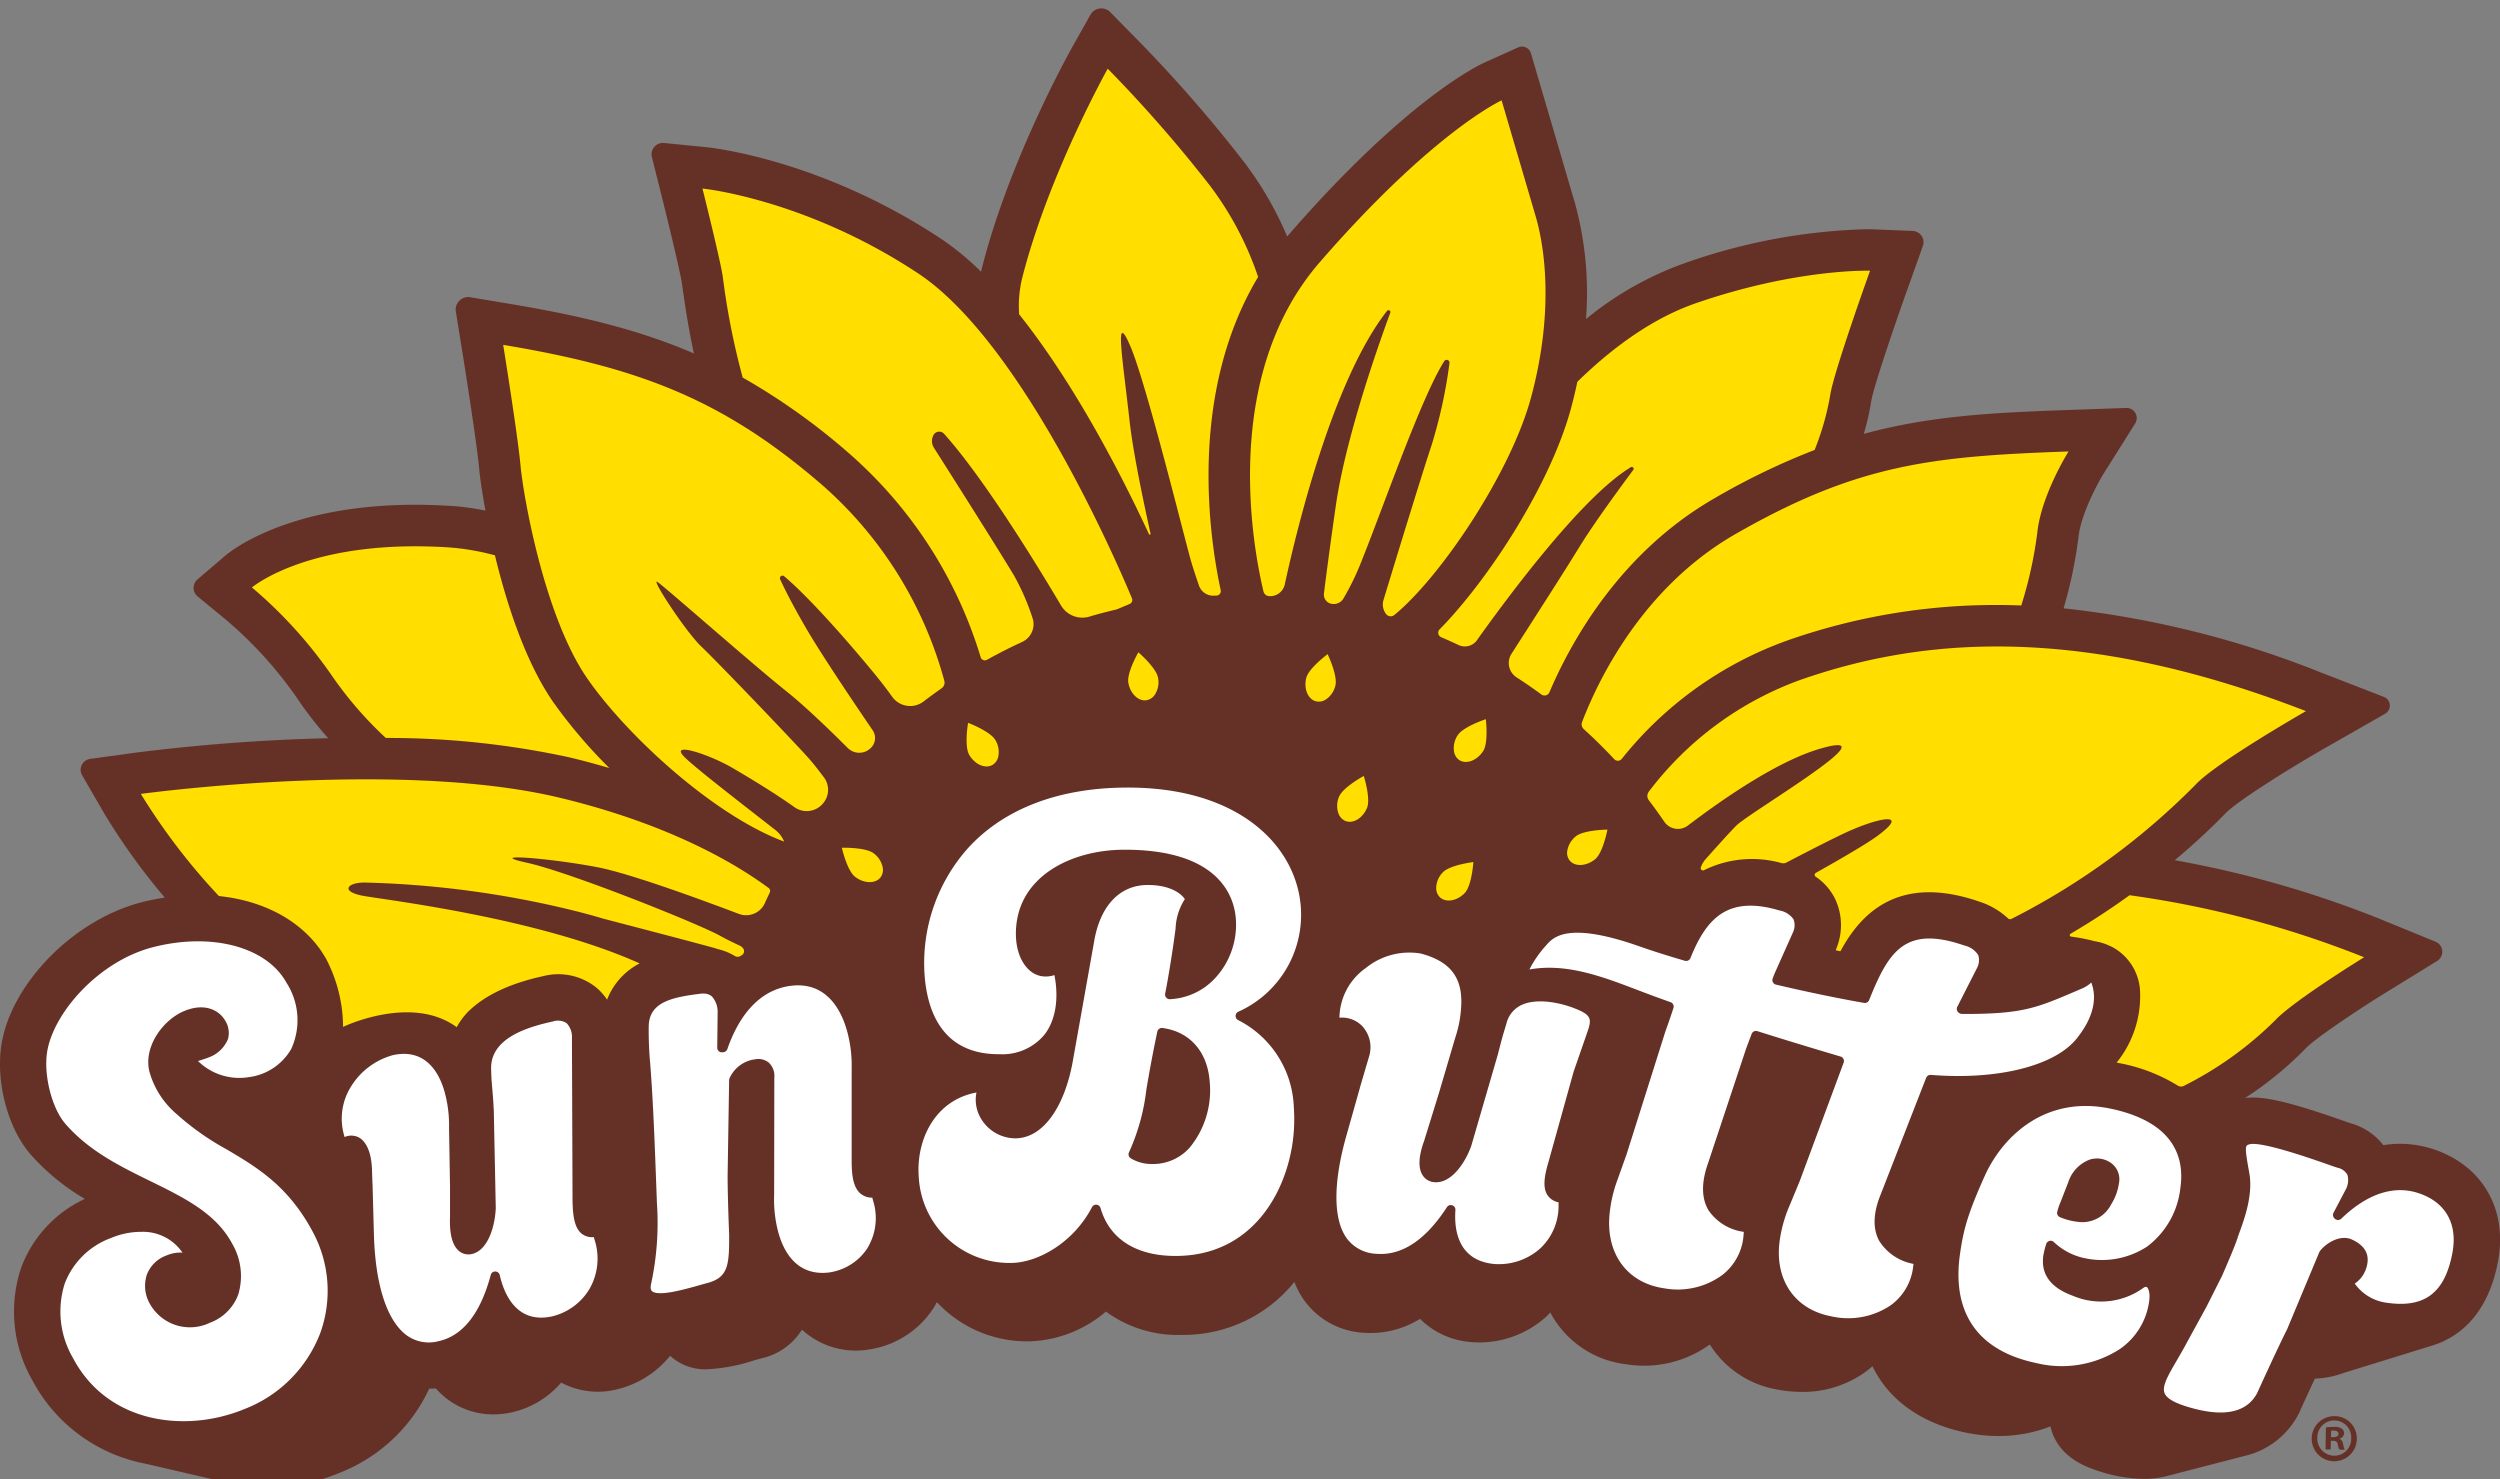
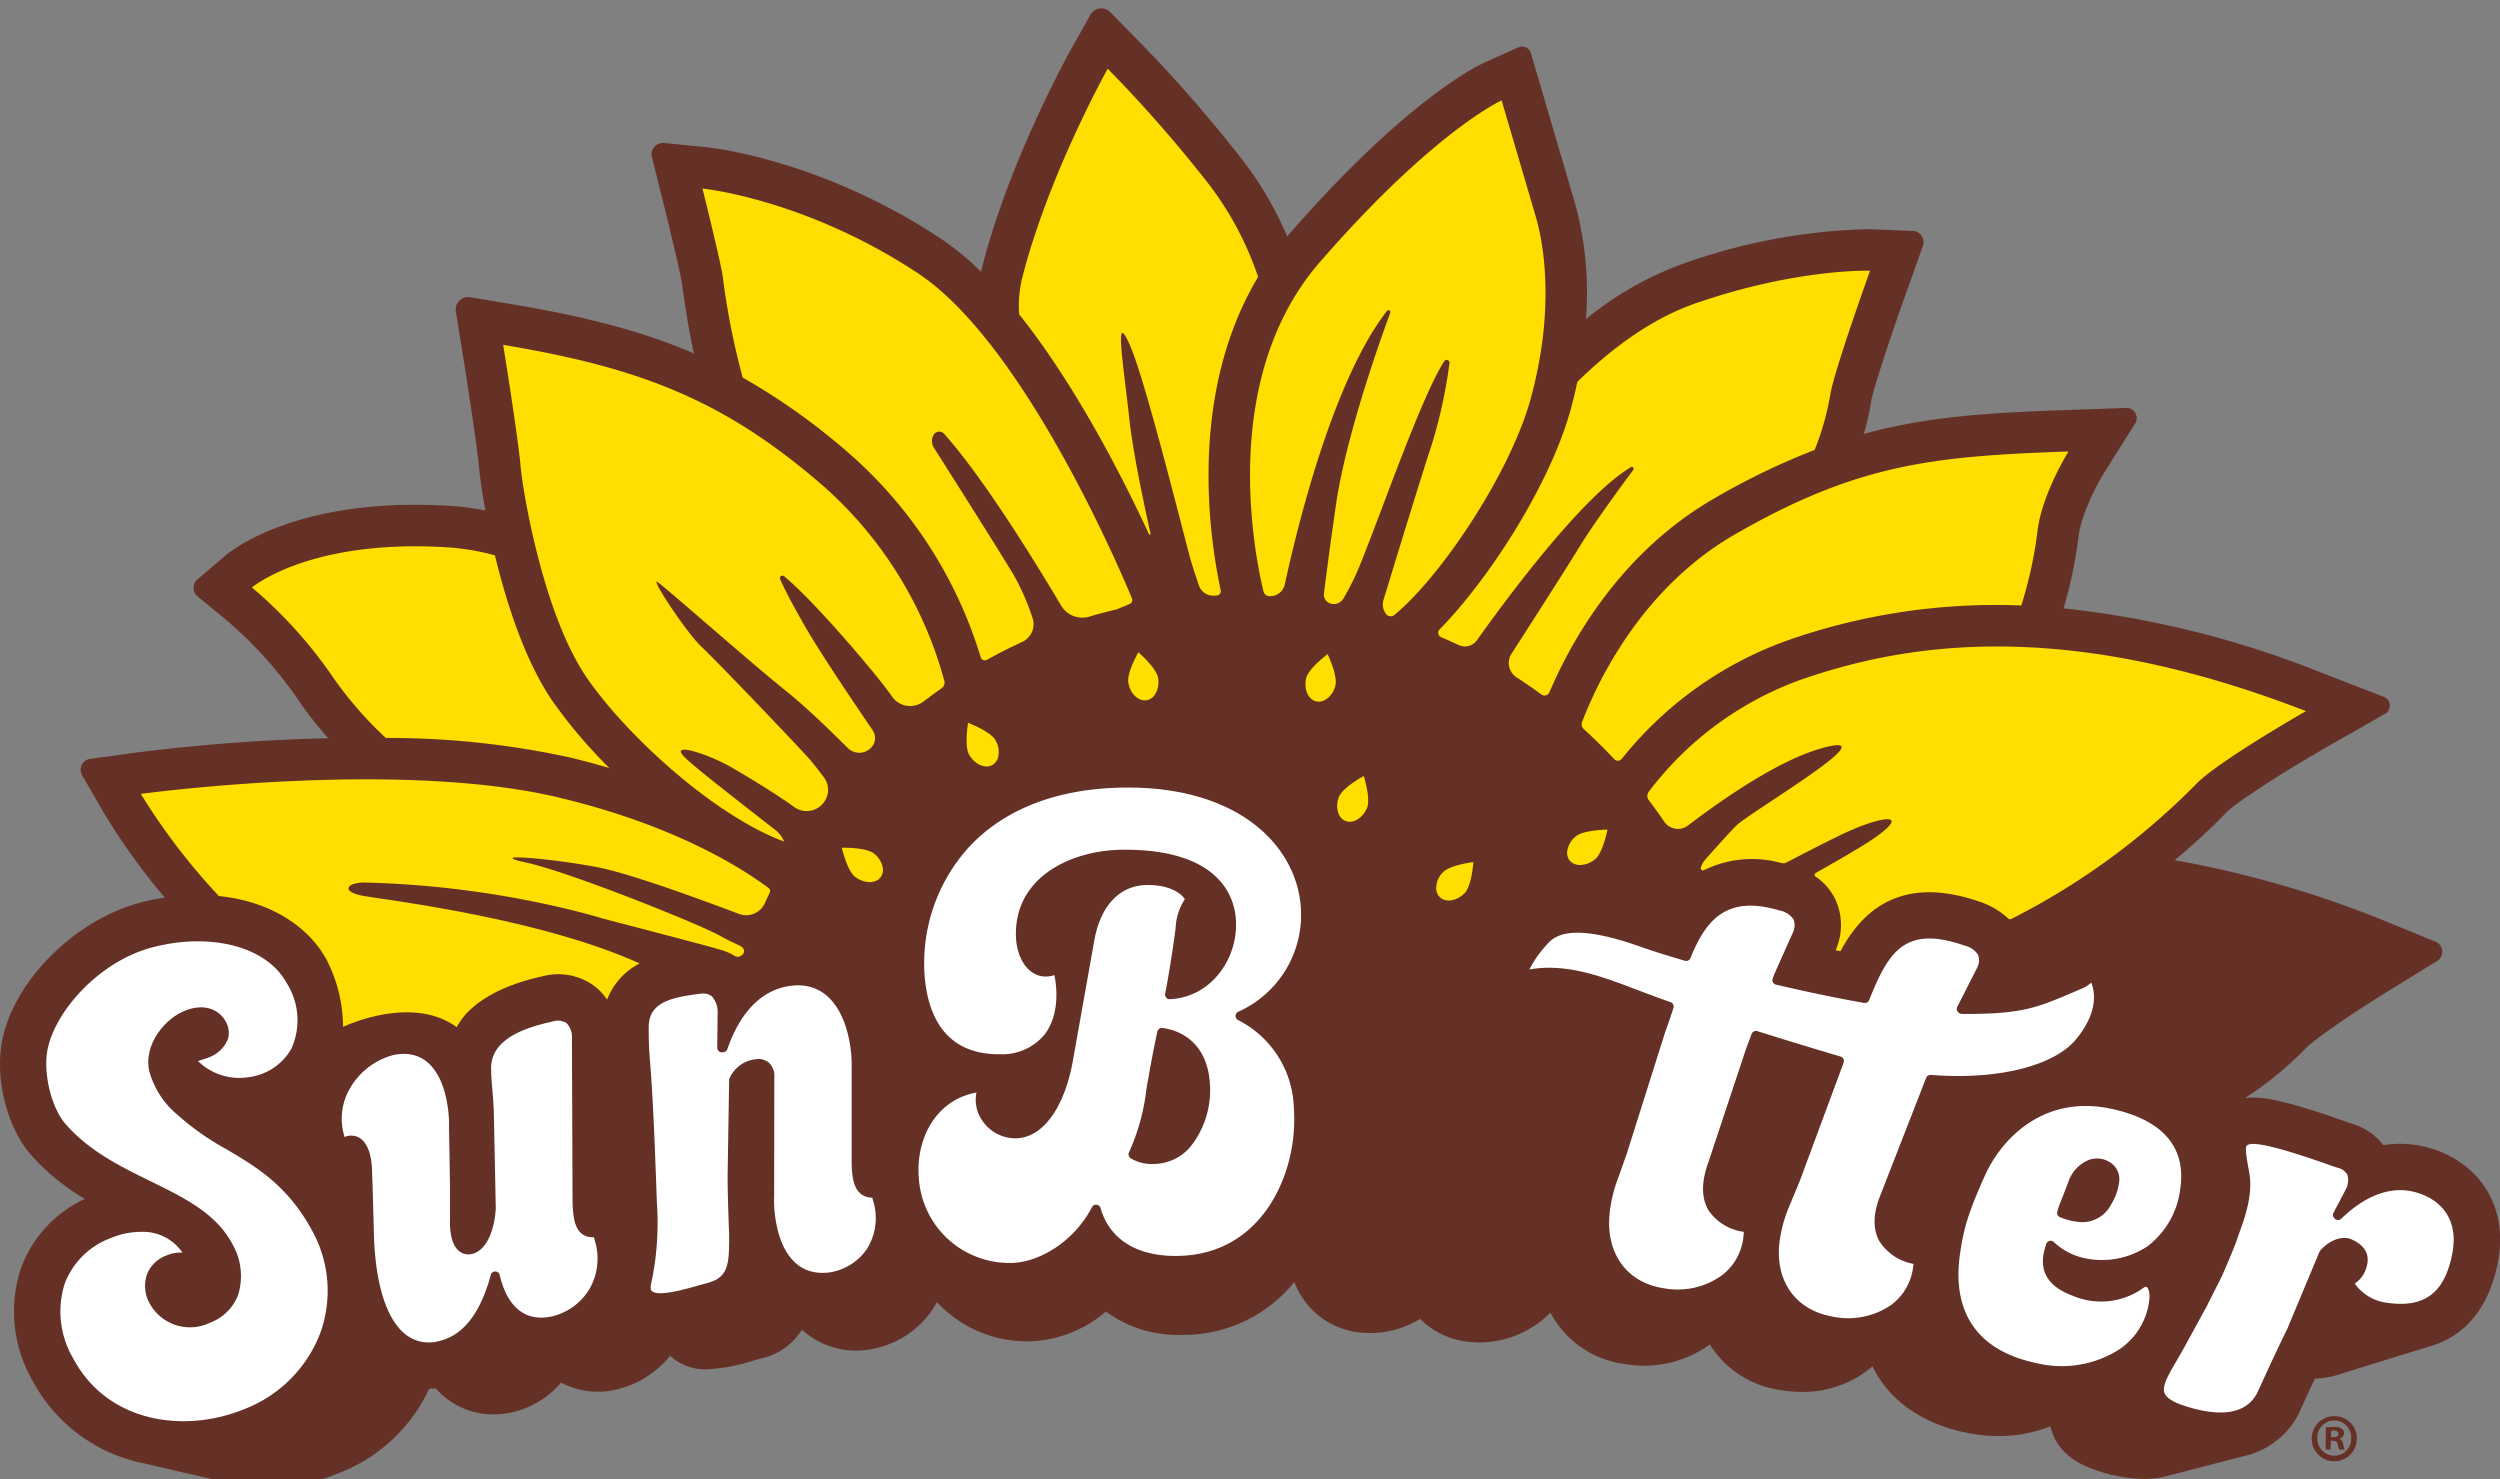
<svg xmlns="http://www.w3.org/2000/svg" viewBox="0 0 300 177.516" height="177.516" width="300">
  <rect x="0" y="0" width="300" height="177.516" fill="#808080" stroke="none" />
  <defs>
    <clipPath id="clip-path">
      <rect fill="none" transform="translate(0 -1)" height="177.515" width="300" data-name="Rectangle 5" id="Rectangle_5" />
    </clipPath>
  </defs>
  <g transform="translate(0 1)" id="logo">
    <g clip-path="url(#clip-path)" data-name="Group 1" id="Group_1">
      <path fill="#653126" transform="translate(-145.265 -88.041)" d="M428.083,259.659a2.708,2.708,0,1,1-2.642-2.681,2.656,2.656,0,0,1,2.642,2.681m-4.74-.074a2.054,2.054,0,0,0,2.024,2.14,2.02,2.02,0,0,0,2.041-2.06,2.035,2.035,0,1,0-4.065-.08m1.6,1.394-.61-.01.041-2.639a7.175,7.175,0,0,1,1.013-.064,1.4,1.4,0,0,1,.9.223.665.665,0,0,1,.265.567.681.681,0,0,1-.557.619v.032c.255.084.381.3.455.651a2.359,2.359,0,0,0,.183.647l-.643-.01a2.083,2.083,0,0,1-.2-.647c-.044-.275-.2-.406-.54-.411l-.289,0Zm.039-1.48.289,0c.337.005.612-.1.616-.377,0-.241-.171-.405-.556-.412a1.494,1.494,0,0,0-.338.027Z" data-name="Path 1" id="Path_1" />
      <path fill="#653126" transform="translate(0 0)" d="M291.737,136.819a12.6,12.6,0,0,0-5.737-.4,7.462,7.462,0,0,0-3.832-2.6l-.49-.162c-5.817-2.062-9.052-2.917-11.168-2.95a7.281,7.281,0,0,0-1.113.061,41.838,41.838,0,0,0,7.273-5.951c1-1.077,5.784-4.337,9.627-6.707l6.169-3.8a1.3,1.3,0,0,0-.189-2.3l-6.706-2.744a125.112,125.112,0,0,0-24.609-7.041,78.884,78.884,0,0,0,6.123-5.648c1.308-1.367,7.295-5.169,12.092-7.908l7.04-4.019a1.123,1.123,0,0,0-.151-2.021l-7.556-2.93a116.619,116.619,0,0,0-30.88-7.7,53.446,53.446,0,0,0,1.783-8.509c.274-2.737,2.327-6.546,3.02-7.655l3.787-6.016a1.217,1.217,0,0,0-1.07-1.865l-7.1.249c-9.215.323-16.624.736-24.4,2.865a28.208,28.208,0,0,0,.892-3.915c.224-1.446,2.531-8.38,4.542-13.974l1.66-4.666a1.35,1.35,0,0,0-1.215-1.8l-4.949-.2s-.2-.008-.583-.008a70.842,70.842,0,0,0-22.062,4.157,39.59,39.59,0,0,0-11.616,6.625,40.677,40.677,0,0,0-1.295-13.807l-5.31-18.082a1.122,1.122,0,0,0-1.538-.708L178.154,6.5c-.933.421-9.525,4.576-23.516,20.672-.06.069-.117.14-.177.209a41.177,41.177,0,0,0-5.2-8.973A166.8,166.8,0,0,0,136.468,3.752l-3.243-3.3a1.5,1.5,0,0,0-2.371.316L128.588,4.8c-.3.544-7.5,13.455-10.78,26.454-.03.117-.049.241-.075.36a33.028,33.028,0,0,0-4.827-3.975c-14.4-9.523-27.567-10.92-28.12-10.975l-5.1-.506a1.365,1.365,0,0,0-1.457,1.691l1.245,4.98c.864,3.458,2.163,8.877,2.342,10.1l.11.756c.286,1.983.669,4.639,1.342,7.73-6.725-2.9-13.761-4.56-22.07-5.947l-4.778-.8a1.5,1.5,0,0,0-1.72,1.714l.772,4.79c.479,2.969,1.779,11.295,2.035,14.118.083.913.326,2.7.745,4.982a30.172,30.172,0,0,0-3.868-.544c-1.54-.1-3.07-.157-4.546-.157-15.213,0-22.1,5.5-22.831,6.13l-3.312,2.827a1.336,1.336,0,0,0,.02,2.048l3.365,2.764a48.865,48.865,0,0,1,8.462,9.279,44.554,44.554,0,0,0,3.842,4.966,227.5,227.5,0,0,0-23.159,1.739l-5.411.743a1.318,1.318,0,0,0-.958,1.968L12.6,96.769a77.193,77.193,0,0,0,7.174,9.944c-.889.137-1.785.306-2.69.534-8.221,2.076-15.814,9.8-16.926,17.217-.666,4.448.8,9.929,3.487,13.034a26.743,26.743,0,0,0,6.533,5.37A14.8,14.8,0,0,0,2.548,151.1a16.555,16.555,0,0,0,1.305,13.481,19.457,19.457,0,0,0,12.726,9.874c.214.053.433.093.648.139l10.445,2.413c.148.034.294.07.444.1l1.122.2a20,20,0,0,0,2.863.207,22.769,22.769,0,0,0,8.59-1.753h0a19.8,19.8,0,0,0,10.814-10.119c.259,0,.52-.016.782-.037a10.486,10.486,0,0,0,1.241,1.173,9.123,9.123,0,0,0,5.678,1.949,10.21,10.21,0,0,0,2.184-.241,10.892,10.892,0,0,0,5.946-3.573,9.433,9.433,0,0,0,6.634.826,11.684,11.684,0,0,0,6.444-4.046c.014.014.026.03.041.043a6.215,6.215,0,0,0,4.385,1.579,21.632,21.632,0,0,0,5.663-1.072l.237-.066c.225-.064.442-.125.65-.18a7.618,7.618,0,0,0,4.842-3.44,9.546,9.546,0,0,0,7.893,2.405,11.186,11.186,0,0,0,7.758-4.786,10.412,10.412,0,0,0,.547-.918,14.7,14.7,0,0,0,10.825,4.7l.4,0a14.821,14.821,0,0,0,9.056-3.569,14.569,14.569,0,0,0,9.045,2.8h.186a17.092,17.092,0,0,0,13.382-6.355,10.154,10.154,0,0,0,1.117,2.119,9.4,9.4,0,0,0,7.1,3.971,11.253,11.253,0,0,0,6.863-1.661,9.692,9.692,0,0,0,6.211,2.791c.314.027.629.04.944.04a12.009,12.009,0,0,0,7.943-3.053c.189-.171.36-.357.536-.539a11.83,11.83,0,0,0,9,6.193,13.469,13.469,0,0,0,10.137-2.354,11.945,11.945,0,0,0,8.076,5.4,15.727,15.727,0,0,0,2.959.287,12.815,12.815,0,0,0,7.628-2.387c.3-.218.582-.45.855-.693,1.956,4.021,5.783,6.832,11.2,7.964a19.227,19.227,0,0,0,3.924.41,16.953,16.953,0,0,0,6.236-1.157,6.483,6.483,0,0,0,.27.9c1.086,2.8,3.746,3.914,5.653,4.508a17.774,17.774,0,0,0,5.294.893,11.443,11.443,0,0,0,2.424-.254l10.086-2.611a9.755,9.755,0,0,0,5.982-4.792l.176-.329.066-.177c.245-.538,1-2.2,1.781-3.864a11.164,11.164,0,0,0,3.444-.682l10.363-3.206-.007,0c4.265-1.2,7.15-4.7,8.178-10.182,1.192-6.338-1.952-11.657-8.013-13.552" data-name="Path 2" id="Path_2" />
      <g transform="translate(5.56 93.508)" data-name="Group 3293" id="Group_3293">
        <path fill="#fff" transform="translate(-128.628 -162.153)" d="M376.305,200.678c-7.54-1.572-12.668,3.012-14.957,7.83-2.118,4.694-2.649,6.6-3.078,9.6-1.018,7.11,2.153,11.642,9.172,13.109a12.849,12.849,0,0,0,9.979-1.667,8.29,8.29,0,0,0,3.542-5.727c.166-1.158-.146-1.718-.351-1.761a.657.657,0,0,0-.31.11,8.673,8.673,0,0,1-8.535.95c-2.638-.968-3.815-2.582-3.5-4.8a9.276,9.276,0,0,1,.356-1.42.555.555,0,0,1,.878-.238,7.679,7.679,0,0,0,3.356,1.874,9.88,9.88,0,0,0,7.884-1.319,10.158,10.158,0,0,0,3.975-7.051c.49-3.426-.571-7.855-8.413-9.492m1.034,8.99a6.461,6.461,0,0,1-.929,2.505,3.89,3.89,0,0,1-3.511,2.134,7.687,7.687,0,0,1-2.62-.592.556.556,0,0,1-.35-.6,7.117,7.117,0,0,1,.427-1.272l.93-2.395a4.277,4.277,0,0,1,2.562-2.652,2.879,2.879,0,0,1,2.306.258,2.4,2.4,0,0,1,1.185,2.611" data-name="Path 3" id="Path_3" />
        <path fill="#fff" transform="translate(-63.281 -142.24)" d="M212.7,185.672a20.216,20.216,0,0,0,.28-5.044,12.209,12.209,0,0,0-6.687-10.487.557.557,0,0,1,.022-1,12.739,12.739,0,0,0,7.5-12.609c-.539-7.187-7.295-14.406-21.079-14.291-8.019.059-14.52,2.551-18.8,7.207a20.707,20.707,0,0,0-5.262,15.321c.321,4.283,2.1,9.365,8.694,9.468.1,0,.2,0,.305,0a6.567,6.567,0,0,0,5.379-2.34c1.331-1.711,1.758-4.29,1.2-7.154a3.237,3.237,0,0,1-1,.169c-2.075.049-3.6-2.108-3.624-5.049-.051-6.918,6.628-10.119,12.854-10.164,11.665-.077,13.348,5.75,13.537,8.263a9.429,9.429,0,0,1-2.311,6.955,7.891,7.891,0,0,1-5.6,2.719.538.538,0,0,1-.444-.195.557.557,0,0,1-.123-.469c.473-2.405.986-5.754,1.25-7.818a6.958,6.958,0,0,1,1.111-3.525c-.6-.9-2.136-1.724-4.517-1.695-3.243.024-5.547,2.4-6.321,6.508l-2.632,14.772c-1.046,5.6-3.667,9.094-6.84,9.117a4.814,4.814,0,0,1-4.021-2.16,4.4,4.4,0,0,1-.675-3.338c-4.981.915-7.259,5.671-6.924,10.132a10.88,10.88,0,0,0,10.794,10.32c.1,0,.2,0,.3,0,3.089-.022,7.408-2.327,9.692-6.688a.548.548,0,0,1,.549-.3.557.557,0,0,1,.478.4c1.074,3.741,4.335,5.792,9.137,5.747,8.434-.061,12.645-6.643,13.775-12.782m-12.215-.215a5.862,5.862,0,0,1-4.361,1.965h-.163a4.815,4.815,0,0,1-2.557-.69.558.558,0,0,1-.189-.735,25.258,25.258,0,0,0,2.073-7.509c.435-2.568.865-4.84,1.314-6.951a.565.565,0,0,1,.617-.436c3.28.438,5.4,2.837,5.667,6.415a10.837,10.837,0,0,1-2.4,7.942" data-name="Path 4" id="Path_4" />
        <path fill="#fff" transform="translate(-46.325 -154.613)" d="M133.063,187.665a2.164,2.164,0,0,1,.62,1.751l-.02,14.1a15.117,15.117,0,0,0,.471,4.361c.537,2.058,2.036,5.429,6.134,4.922a6.61,6.61,0,0,0,4.513-2.8,6.946,6.946,0,0,0,.758-5.8l-.1-.375h0a2.163,2.163,0,0,1-1.45-.519c-.91-.807-1.03-2.424-1.025-4.052l0-11.021a15.553,15.553,0,0,0-.5-4.217c-.611-2.338-2.309-6.172-6.8-5.612-3.406.428-6.04,3.054-7.617,7.594a.555.555,0,0,1-.455.369l-.132.017a.556.556,0,0,1-.625-.558l.045-4.209a2.756,2.756,0,0,0-.694-1.948,1.542,1.542,0,0,0-1.006-.335,2.944,2.944,0,0,0-.4.023c-3.38.424-6.122,1-6.167,3.9a43,43,0,0,0,.179,4.508c.039.517.083,1.081.125,1.73.278,4.114.438,8.473.593,12.689l.085,2.286a34.681,34.681,0,0,1-.715,9.783h0c-.108.574.066.734.122.786.749.686,3.828-.181,5.669-.7.355-.1.7-.2,1.016-.283,2.478-.667,2.581-2.21,2.578-5.637v-.1c0-.024-.192-4.627-.185-7.208l.182-11.4a.565.565,0,0,1,.043-.206,3.894,3.894,0,0,1,3.091-2.284,1.982,1.982,0,0,1,1.662.431" data-name="Path 5" id="Path_5" />
        <path fill="#fff" transform="translate(-27.039 -156.823)" d="M66.174,204.308a.584.584,0,0,1,.009.091l.169,6.17c.177,5.886,1.53,10.109,3.808,11.891a4.526,4.526,0,0,0,3.932.8c2.921-.638,5.034-3.314,6.278-7.954a.544.544,0,0,1,.548-.412.555.555,0,0,1,.531.433c.511,2.251,2.013,5.892,6.3,4.95a7.2,7.2,0,0,0,4.468-3.286,7.318,7.318,0,0,0,.615-5.885l-.094-.335a2.036,2.036,0,0,1-1.439-.4c-.881-.7-1.084-2.11-1.116-4.015L90.112,186.9a2.4,2.4,0,0,0-.643-1.811,1.916,1.916,0,0,0-1.637-.2c-3.209.7-7.47,2.048-7.417,5.646.014,1.007.068,1.617.135,2.388.058.682.126,1.455.186,2.7l.236,11.685c-.123,2.468-1.059,5.095-2.873,5.491a1.771,1.771,0,0,1-1.547-.369c-.794-.668-1.154-2.05-1.07-4.107l0-3.616-.118-7.059a14.955,14.955,0,0,0-.547-4.351c-.57-2.01-2.124-5.255-6.186-4.365a8.555,8.555,0,0,0-5.093,3.874,7.221,7.221,0,0,0-.748,5.808l.042.147a1.967,1.967,0,0,1,1.7.043c.982.525,1.563,2.009,1.592,4.069Z" data-name="Path 6" id="Path_6" />
-         <path fill="#fff" transform="translate(-89.542 -152.535)" d="M272.787,178.97c-1.914-.713-4.573-1.167-6.3-.305a3.294,3.294,0,0,0-1.721,2.142l-.244.819c-.263.874-.278.926-.806,2.965l-3.2,11c-.845,2.276-2.508,4.464-4.409,4.3a1.818,1.818,0,0,1-1.412-.835c-.555-.868-.492-2.26.187-4.138l1.761-5.688,1.957-6.641a14.048,14.048,0,0,0,.741-4.223c.052-3.182-1.45-5.006-4.87-5.916a8.3,8.3,0,0,0-6.6,1.743,7.43,7.43,0,0,0-3.154,5.811l0,.147a3.389,3.389,0,0,1,2.724,1,3.738,3.738,0,0,1,.806,3.732l-1.079,3.665a.558.558,0,0,1-.016.085l-1.646,5.823c-1.546,5.534-1.536,9.828.029,12.09a4.622,4.622,0,0,0,3.6,1.935c3.034.254,5.9-1.619,8.476-5.592a.556.556,0,0,1,1.021.343c-.162,2.253.236,6.091,4.712,6.478a7.453,7.453,0,0,0,5.451-1.858,6.958,6.958,0,0,0,2.212-5.209l.005-.333a2.086,2.086,0,0,1-1.31-.835c-.629-.922-.409-2.293.113-4.068l3.008-10.8,1.763-5.08c.373-1.275.317-1.762-1.8-2.552" data-name="Path 7" id="Path_7" />
        <path fill="#fff" transform="translate(-101.666 -149.627)" d="M345.3,179.753c2.556-3.164,2.232-5.532,1.756-6.73a3.678,3.678,0,0,1-1.1.715l-.9.385c-4.6,1.962-6.317,2.7-13.491,2.67a.669.669,0,0,1-.53-.268.576.576,0,0,1-.078-.544l2.39-4.7a2,2,0,0,0,.145-1.553,2.617,2.617,0,0,0-1.647-1.142c-7.208-2.5-9.13.8-11.444,6.542a.553.553,0,0,1-.611.34c-3.259-.575-6.815-1.312-10.569-2.194a.556.556,0,0,1-.392-.739l.217-.573,2.215-4.956a2.012,2.012,0,0,0,.068-1.569,2.6,2.6,0,0,0-1.691-1.063c-6.207-1.844-8.761.949-10.678,5.712a.556.556,0,0,1-.673.326c-2.116-.619-3.92-1.193-5.361-1.7-8.719-3.084-10.436-1.118-11.262-.172a13.157,13.157,0,0,0-2.03,2.917c4.42-.8,8.755.854,12.945,2.45.585.223,1.17.445,1.754.661q1.059.392,2.244.813a.557.557,0,0,1,.343.7c-.246.755-.577,1.749-.947,2.745l-4.67,14.789-1.062,2.978a16.345,16.345,0,0,0-1.009,4.474c-.347,4.626,2.226,8.02,6.552,8.644a9.061,9.061,0,0,0,7.064-1.641,6.654,6.654,0,0,0,2.49-4.814l.024-.314a6.116,6.116,0,0,1-4.217-2.559c-.868-1.438-.9-3.332-.088-5.632l4.6-13.85.647-1.711a.555.555,0,0,1,.529-.359.54.54,0,0,1,.158.026c3,.949,6.366,1.976,9.992,3.049a.558.558,0,0,1,.362.728l-5.267,14.2-1.206,2.914a16.254,16.254,0,0,0-1.224,4.405c-.564,4.588,1.854,8.087,6.161,8.914a9.124,9.124,0,0,0,7.179-1.313,6.618,6.618,0,0,0,2.7-4.658l.038-.31a6.128,6.128,0,0,1-4.113-2.76c-.8-1.471-.734-3.356.185-5.6l5.453-13.989a.577.577,0,0,1,.553-.331c7.967.644,14.832-1.055,17.489-4.341" data-name="Path 8" id="Path_8" />
        <path fill="#fff" transform="translate(-141.538 -164.526)" d="M422.412,226.351c4.53.655,6.956-1.195,7.856-5.992.666-3.538-.868-6.165-4.206-7.208-2.921-.911-6.076.165-9.132,3.111a.561.561,0,0,1-.551.131.634.634,0,0,1-.382-.329.583.583,0,0,1-.013-.483l1.428-2.721a2.388,2.388,0,0,0,.255-1.867,1.771,1.771,0,0,0-1.179-.845c-.167-.052-.352-.113-.549-.178l-.139-.049c-1.916-.679-7.335-2.6-9.4-2.632a1.614,1.614,0,0,0-.578.072c-.4.152-.518.2.071,3.411.475,2.593-.586,5.508-1.156,7.074-.108.3-.2.55-.26.743-.263.849-1.268,3.189-1.843,4.508l-1.862,3.7-2.363,4.32c-.417.786-.835,1.5-1.218,2.16-1.041,1.785-1.792,3.075-1.469,3.911.232.6,1.085,1.121,2.61,1.6,4.349,1.357,7.208.822,8.5-1.589.009-.022,2.482-5.464,3.592-7.648l3.875-9.285a.528.528,0,0,1,.074-.128c.751-.962,2.444-2.022,3.857-1.368,1.525.705,2.122,1.764,1.774,3.146a3.514,3.514,0,0,1-1.456,2.135,5.571,5.571,0,0,0,3.864,2.3" data-name="Path 9" id="Path_9" />
        <path fill="#fff" transform="translate(-8.471 -151.857)" d="M32.145,226.474a15.833,15.833,0,0,0,9.2-9.165,14.914,14.914,0,0,0-.853-12.048c-2.959-5.592-6.727-7.823-10.371-9.981a31.8,31.8,0,0,1-6.079-4.3,10.272,10.272,0,0,1-3.2-5.034c-.742-2.987,1.63-6.241,4.223-7.294,2.473-1.005,4.148-.031,4.829,1.108a2.782,2.782,0,0,1,.376,2.271,3.932,3.932,0,0,1-2.322,2.212c-.069.032-.549.21-1.277.429a7.074,7.074,0,0,0,6.049,1.941,6.871,6.871,0,0,0,5.14-3.392,8.3,8.3,0,0,0-.573-7.947c-2.372-4.293-8.924-6.054-15.939-4.284-6.672,1.685-12.1,8.017-12.789,12.646-.418,2.786.584,6.707,2.189,8.561,2.833,3.272,6.587,5.113,10.217,6.893,4.055,1.989,7.886,3.867,9.824,7.531a7.657,7.657,0,0,1,.7,6.106,5.749,5.749,0,0,1-3.4,3.357,5.511,5.511,0,0,1-7.215-2.314,4.322,4.322,0,0,1-.337-3.473A3.961,3.961,0,0,1,22.9,208a4.216,4.216,0,0,1,1.907-.337,5.729,5.729,0,0,0-4.913-2.493,9.328,9.328,0,0,0-3.654.736,9.376,9.376,0,0,0-5.554,5.451,11.078,11.078,0,0,0,.993,8.971c4.136,7.815,13.428,9.008,20.471,6.147" data-name="Path 10" id="Path_10" />
      </g>
      <path fill="#ffde00" transform="translate(-70.892 -40.276)" d="M207.493,117.559c-.646,1.151-1.353,2.778-1.2,3.643.228,1.324,1.21,2.265,2.2,2.1a1.514,1.514,0,0,0,.972-.649,2.748,2.748,0,0,0,.394-2.044c-.149-.868-1.363-2.176-2.359-3.054" data-name="Path 11" id="Path_11" />
      <path fill="#ffde00" transform="translate(-82.035 -40.387)" d="M238.786,120.736c-.322,1.3.2,2.565,1.169,2.809a1.507,1.507,0,0,0,1.15-.2,2.743,2.743,0,0,0,1.181-1.713c.211-.855-.376-2.541-.936-3.745-1.053.795-2.352,2-2.564,2.852" data-name="Path 12" id="Path_12" />
      <path fill="#ffde00" transform="translate(-64.026 -3.775)" d="M215,36.009a38.588,38.588,0,0,0-5.721-10.881,163.707,163.707,0,0,0-12.326-14.11s-7.138,12.729-10.294,25.235a14.209,14.209,0,0,0-.333,4.243c6.769,8.486,12.4,19.537,15.58,26.381a.1.1,0,0,0,.186-.062c-1.039-4.679-2.135-10.076-2.528-13.621-.825-7.438-1.857-13.431.1-8.885s6.7,23.865,7.324,25.932c.245.818.587,1.846.91,2.789a1.812,1.812,0,0,0,1.8,1.227l.313-.013a.534.534,0,0,0,.5-.647c-1.385-6.44-3.9-23.589,4.488-37.588" data-name="Path 13" id="Path_13" />
-       <path fill="#ffde00" transform="translate(-130.062 -55.465)" d="M385.611,161.892c-2.131,1.538-4.506,3.115-7.086,4.625a.182.182,0,0,0,.066.339,22.427,22.427,0,0,1,2.618.5c.065.016.125.036.189.053a6.366,6.366,0,0,1,1.831.561l.08.026L383.3,168c.1.05.207.091.307.147a6.369,6.369,0,0,1,3.241,4.934,12.674,12.674,0,0,1-2.793,8.9c.126.024.251.043.377.07h0a20.59,20.59,0,0,1,6.958,2.682.736.736,0,0,0,.739.035,42.7,42.7,0,0,0,10.961-7.874c2.132-2.3,10.664-7.559,10.664-7.559a120.3,120.3,0,0,0-28.142-7.442" data-name="Path 14" id="Path_14" />
      <path fill="#ffde00" transform="translate(-44.143 -11.27)" d="M154.31,43.07c-13.545-8.954-25.871-10.175-25.871-10.175s2.142,8.569,2.438,10.582a88.533,88.533,0,0,0,2.388,12.1A77.737,77.737,0,0,1,146.513,65.1a52.775,52.775,0,0,1,15.314,24.042.523.523,0,0,0,.759.3q2.061-1.147,4.216-2.138a2.345,2.345,0,0,0,1.239-2.889,28.119,28.119,0,0,0-2.185-5.03c-1.677-2.828-7.882-12.612-9.641-15.381a1.5,1.5,0,0,1-.06-1.509l0-.005a.783.783,0,0,1,1.275-.165c4.7,5.235,10.939,15.376,14.037,20.6a2.963,2.963,0,0,0,3.386,1.344c1.091-.326,2.2-.612,3.314-.878l1.525-.638a.526.526,0,0,0,.285-.69c-1.641-3.939-13.133-30.707-25.67-38.995" data-name="Path 15" id="Path_15" />
      <path fill="#ffde00" transform="translate(-31.618 -21.045)" d="M130.717,78.628C118.576,68,108.4,64.167,92,61.428c0,0,1.75,10.846,2.078,14.461s2.844,18.076,7.984,25.526c4.749,6.882,15.19,16.471,23.653,19.62a3.481,3.481,0,0,0-1.071-1.407c-4.016-3.134-9.729-7.546-10.918-8.766-1.838-1.887,3.014-.283,5.765,1.32,1.345.784,4.832,2.841,7.45,4.717a2.546,2.546,0,0,0,3.522-.545l.028-.037a2.491,2.491,0,0,0,0-2.988c-.639-.849-1.258-1.643-1.706-2.156-1.444-1.653-11.14-11.779-13-13.534s-6.188-8.369-5.26-7.749S121.976,99.807,126,103.01c2.128,1.694,5.062,4.514,7.355,6.8a1.952,1.952,0,0,0,2.764-.013l.024-.024a1.653,1.653,0,0,0,.194-2.1c-2.546-3.731-6.19-9.158-7.964-12.205-1.695-2.909-2.643-4.823-3.138-5.908a.31.31,0,0,1,.48-.367c3.429,2.891,8.777,9.154,11.218,12.164.612.755,1.207,1.546,1.761,2.318a2.651,2.651,0,0,0,3.775.531q1.049-.8,2.134-1.563a.838.838,0,0,0,.335-.9,47.92,47.92,0,0,0-14.221-23.111" data-name="Path 16" id="Path_16" />
      <path fill="#ffde00" transform="translate(-8.849 -48.215)" d="M25.748,142.481a76.132,76.132,0,0,0,9.366,12.258c5.21.542,9.618,2.8,12.214,6.49.012.017.448.688.637,1.014a17.809,17.809,0,0,1,2.052,8.2s8.195-3.961,13.634.034a8.881,8.881,0,0,1,1.219-1.7c1.774-1.829,4.634-3.437,9.149-4.422a7.282,7.282,0,0,1,6.27,1.275,6.739,6.739,0,0,1,1.41,1.547,8.192,8.192,0,0,1,3.909-4.353c-12.243-5.52-30.782-7.647-33.246-8.121-2.682-.516-1.84-1.584.223-1.584a116.672,116.672,0,0,1,24.858,3.306c1.293.316,2.561.662,3.8,1.03,3.009.784,13.194,3.443,13.693,3.631l-.007.007a6.916,6.916,0,0,1,2.1.84.642.642,0,0,0,.683,0l.143-.089a.566.566,0,0,0,.18-.814,1.109,1.109,0,0,0-.429-.346c-.842-.388-1.655-.787-2.318-1.16-2.579-1.446-18.051-7.645-23.208-8.781s2.27-.62,8.355.517c3.656.683,11.444,3.491,17.079,5.624a2.466,2.466,0,0,0,3.128-1.313c.186-.42.381-.834.579-1.248a.441.441,0,0,0-.132-.546c-3.7-2.744-11.705-7.623-25.086-10.836-19.486-4.68-50.254-.457-50.254-.457" data-name="Path 17" id="Path_17" />
      <path fill="#ffde00" transform="translate(-15.831 -33.643)" d="M55.521,113.526a45.138,45.138,0,0,0,6.608,7.672,102.472,102.472,0,0,1,22.015,2.324c1.685.4,3.283.838,4.813,1.288a60.31,60.31,0,0,1-6.774-7.965c-3.293-4.773-5.547-11.713-6.96-17.561a28.974,28.974,0,0,0-5.344-.939c-16.865-1.141-23.816,4.794-23.816,4.794a54.167,54.167,0,0,1,9.458,10.387" data-name="Path 18" id="Path_18" />
      <path fill="#ffde00" transform="translate(-52.901 -52.494)" d="M157.741,153.89c-.7-.54-2.488-.688-3.819-.666.306,1.281.887,2.947,1.585,3.484,1.07.824,2.441.858,3.056.075a1.485,1.485,0,0,0,.276-1.117,2.746,2.746,0,0,0-1.1-1.776" data-name="Path 19" id="Path_19" />
      <path fill="#ffde00" transform="translate(-60.74 -44.684)" d="M176.909,130.425c-.208,1.3-.308,3.067.13,3.829.673,1.167,1.926,1.715,2.793,1.225a1.5,1.5,0,0,0,.686-.936,2.74,2.74,0,0,0-.337-2.056c-.442-.766-2.034-1.58-3.272-2.062" data-name="Path 20" id="Path_20" />
      <path fill="#ffde00" transform="translate(-98.476 -51.362)" d="M287.574,150.725a2.789,2.789,0,0,0-1.037,1.818,1.48,1.48,0,0,0,.316,1.1c.642.759,2.012.674,3.054-.189.679-.563,1.2-2.248,1.462-3.538-1.334.027-3.113.241-3.794.807Z" data-name="Path 21" id="Path_21" />
      <path fill="#ffde00" transform="translate(-99.39 -27.711)" d="M313.85,103.575a75.39,75.39,0,0,1,25.183-4.266c.962,0,1.933.024,2.91.059a49.675,49.675,0,0,0,1.914-8.667c.455-4.566,3.76-9.816,3.76-9.816-16.3.571-25.3,1.484-40,9.93-11.147,6.406-16.461,17.533-18.379,22.539a.769.769,0,0,0,.2.847q1.9,1.727,3.654,3.605a.6.6,0,0,0,.909-.028,44.619,44.619,0,0,1,19.843-14.2" data-name="Path 22" id="Path_22" />
      <path fill="#ffde00" transform="translate(-103.517 -39.908)" d="M367.015,133.032c2.621-2.739,13.219-8.789,13.219-8.789-28.261-10.958-47.177-8.447-60.624-3.767a39.756,39.756,0,0,0-18.241,13.437.84.84,0,0,0,.005,1.019q.953,1.257,1.844,2.562a1.982,1.982,0,0,0,2.865.467c4.464-3.393,10.981-7.853,16.054-9.269,8.55-2.388-8.632,7.658-10.276,9.3-.677.677-2.145,2.3-3.641,3.98a3.031,3.031,0,0,0-.6,1.02.272.272,0,0,0,.387.333,13.055,13.055,0,0,1,9.3-.845.86.86,0,0,0,.589-.072c3.326-1.737,6.421-3.311,7.854-3.922,3.864-1.647,6.741-1.976,3.041.742-1.223.9-4.088,2.578-7.377,4.426a.268.268,0,0,0-.016.456,6.921,6.921,0,0,1,2.3,2.6,7.359,7.359,0,0,1,.206,5.96l-.1.273.567.115c2.417-4.5,6.952-9.327,16.709-5.941a9.152,9.152,0,0,1,3.389,1.988.373.373,0,0,0,.425.069,84.842,84.842,0,0,0,22.126-16.143" data-name="Path 23" id="Path_23" />
      <path fill="#ffde00" transform="translate(-90.378 -16.407)" d="M296.133,75.191a84.322,84.322,0,0,1,12-5.79A32.183,32.183,0,0,0,310,62.846c.387-2.712,4.786-14.952,4.786-14.952s-8.711-.3-20.854,3.881c-5.187,1.787-10,5.274-14.27,9.446-.22,1.045-.474,2.116-.772,3.216-2.447,9.03-9.8,20.427-15.763,26.5a.577.577,0,0,0,.192.933c.7.3,1.4.613,2.088.941a1.771,1.771,0,0,0,2.2-.575C271.771,86.4,280.4,74.88,286.08,71.472a.222.222,0,0,1,.293.323c-1.37,1.836-4.735,6.406-6.515,9.323-1.4,2.3-5.314,8.406-8.105,12.749a2.051,2.051,0,0,0,.616,2.825q1.519.981,2.974,2.049a.635.635,0,0,0,.965-.258c2.627-6.166,8.529-16.8,19.827-23.292" data-name="Path 24" id="Path_24" />
      <path fill="#ffde00" transform="translate(-90.249 -53.391)" d="M263.4,157.064a2.746,2.746,0,0,0-.807,1.918,1.519,1.519,0,0,0,.448,1.081c.727.684,2.069.448,2.993-.525.6-.636.919-2.382,1.021-3.7C265.741,156.014,264.006,156.426,263.4,157.064Z" data-name="Path 25" id="Path_25" />
-       <path fill="#ffde00" transform="translate(-91.35 -44.456)" d="M266.281,131.676a2.745,2.745,0,0,0-.434,2.041,1.489,1.489,0,0,0,.639.96c.842.529,2.122.035,2.85-1.1.474-.74.458-2.507.312-3.816-1.262.429-2.891,1.172-3.368,1.916" data-name="Path 26" id="Path_26" />
      <path fill="#ffde00" transform="translate(-78.55 -5.755)" d="M262.808,30.636,258.745,16.8s-8.127,3.664-21.807,19.4c-12.03,13.838-7.931,34.7-6.767,39.536a.724.724,0,0,0,.662.556h.022a1.791,1.791,0,0,0,1.868-1.4c1.488-6.87,5.787-24.514,12.253-32.805a.229.229,0,0,1,.4.222c-1.379,3.739-5.369,15-6.542,23.221-.713,4.995-1.151,8.343-1.411,10.443a1.121,1.121,0,0,0,.913,1.241l.019,0a1.349,1.349,0,0,0,1.393-.613,31.622,31.622,0,0,0,2.264-4.706c2.482-6.166,7.124-19.54,9.849-23.8a.342.342,0,0,1,.627.231,59.183,59.183,0,0,1-2.146,9.843c-1.183,3.556-4.183,13.364-5.772,18.586a1.861,1.861,0,0,0,.329,1.708.69.69,0,0,0,.968.093c5.466-4.46,13.932-16.954,16.4-26.076,2.574-9.5,1.9-17.23.542-21.843" data-name="Path 27" id="Path_27" />
      <path fill="#ffde00" transform="translate(-84.025 -48.008)" d="M244.716,142.6a2.75,2.75,0,0,0-.054,2.081,1.514,1.514,0,0,0,.811.843c.924.371,2.09-.337,2.6-1.581.331-.815-.01-2.555-.394-3.818-1.161.643-2.627,1.66-2.959,2.475" data-name="Path 28" id="Path_28" />
    </g>
  </g>
</svg>